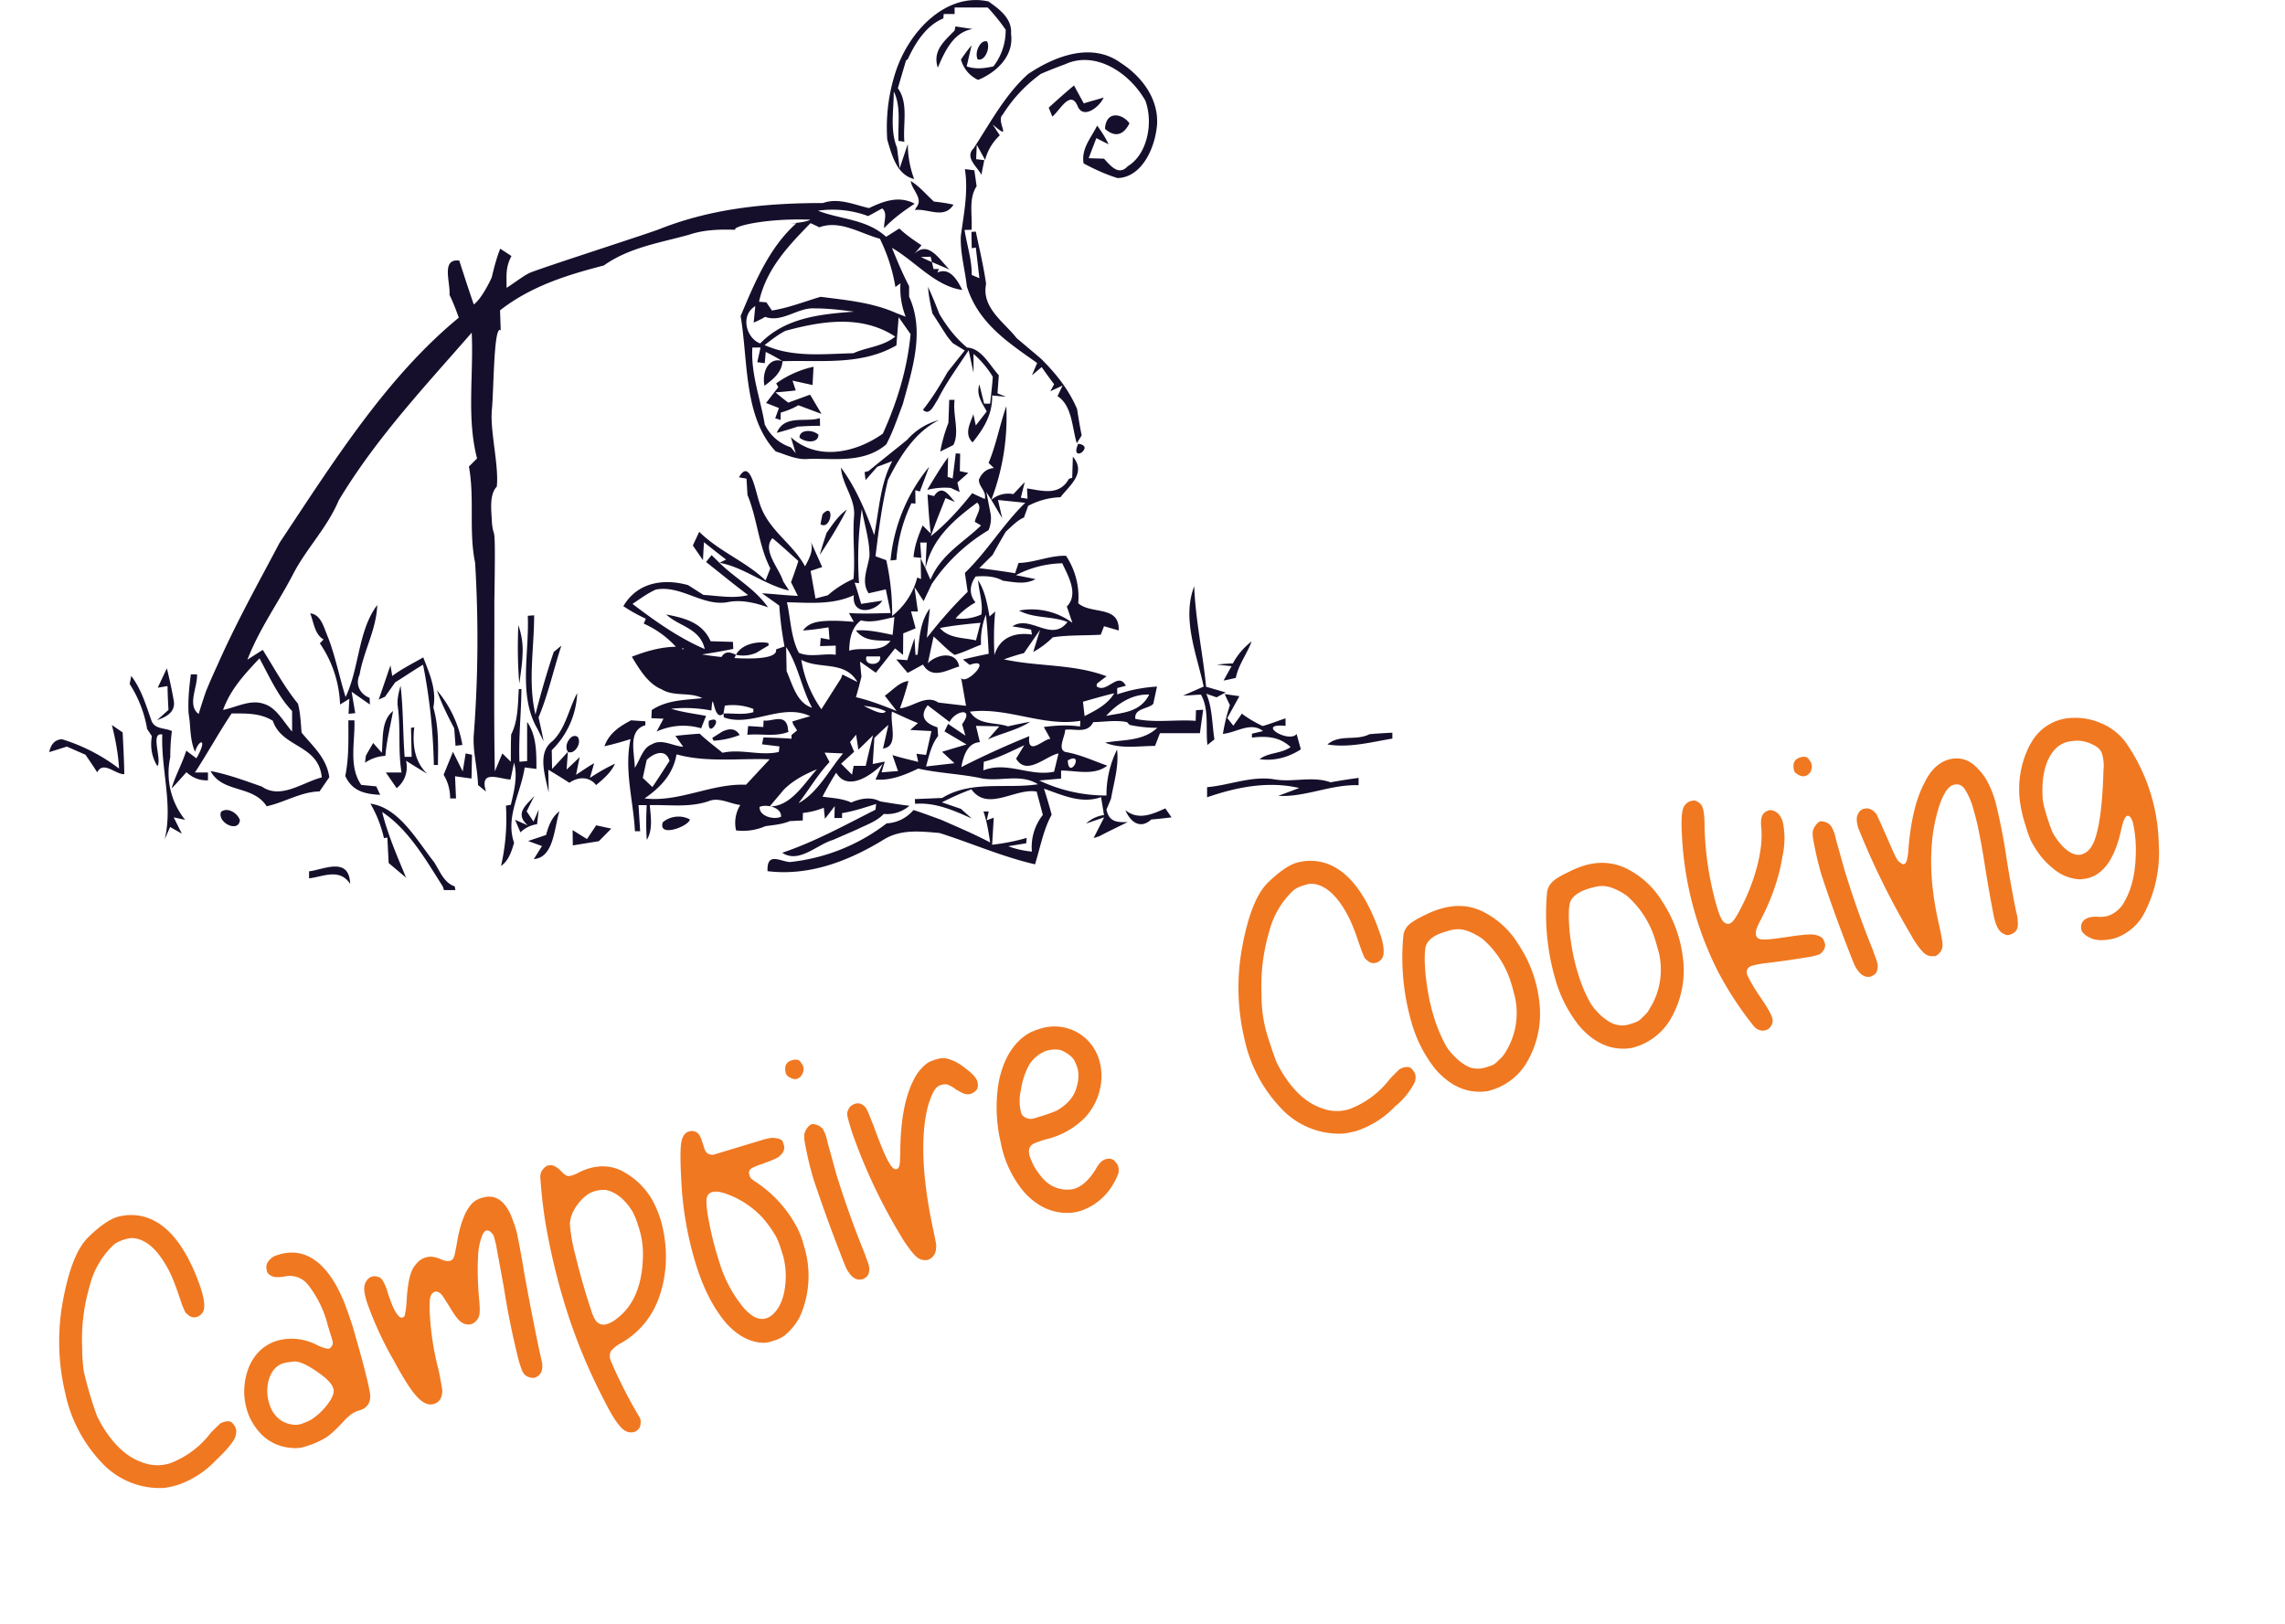
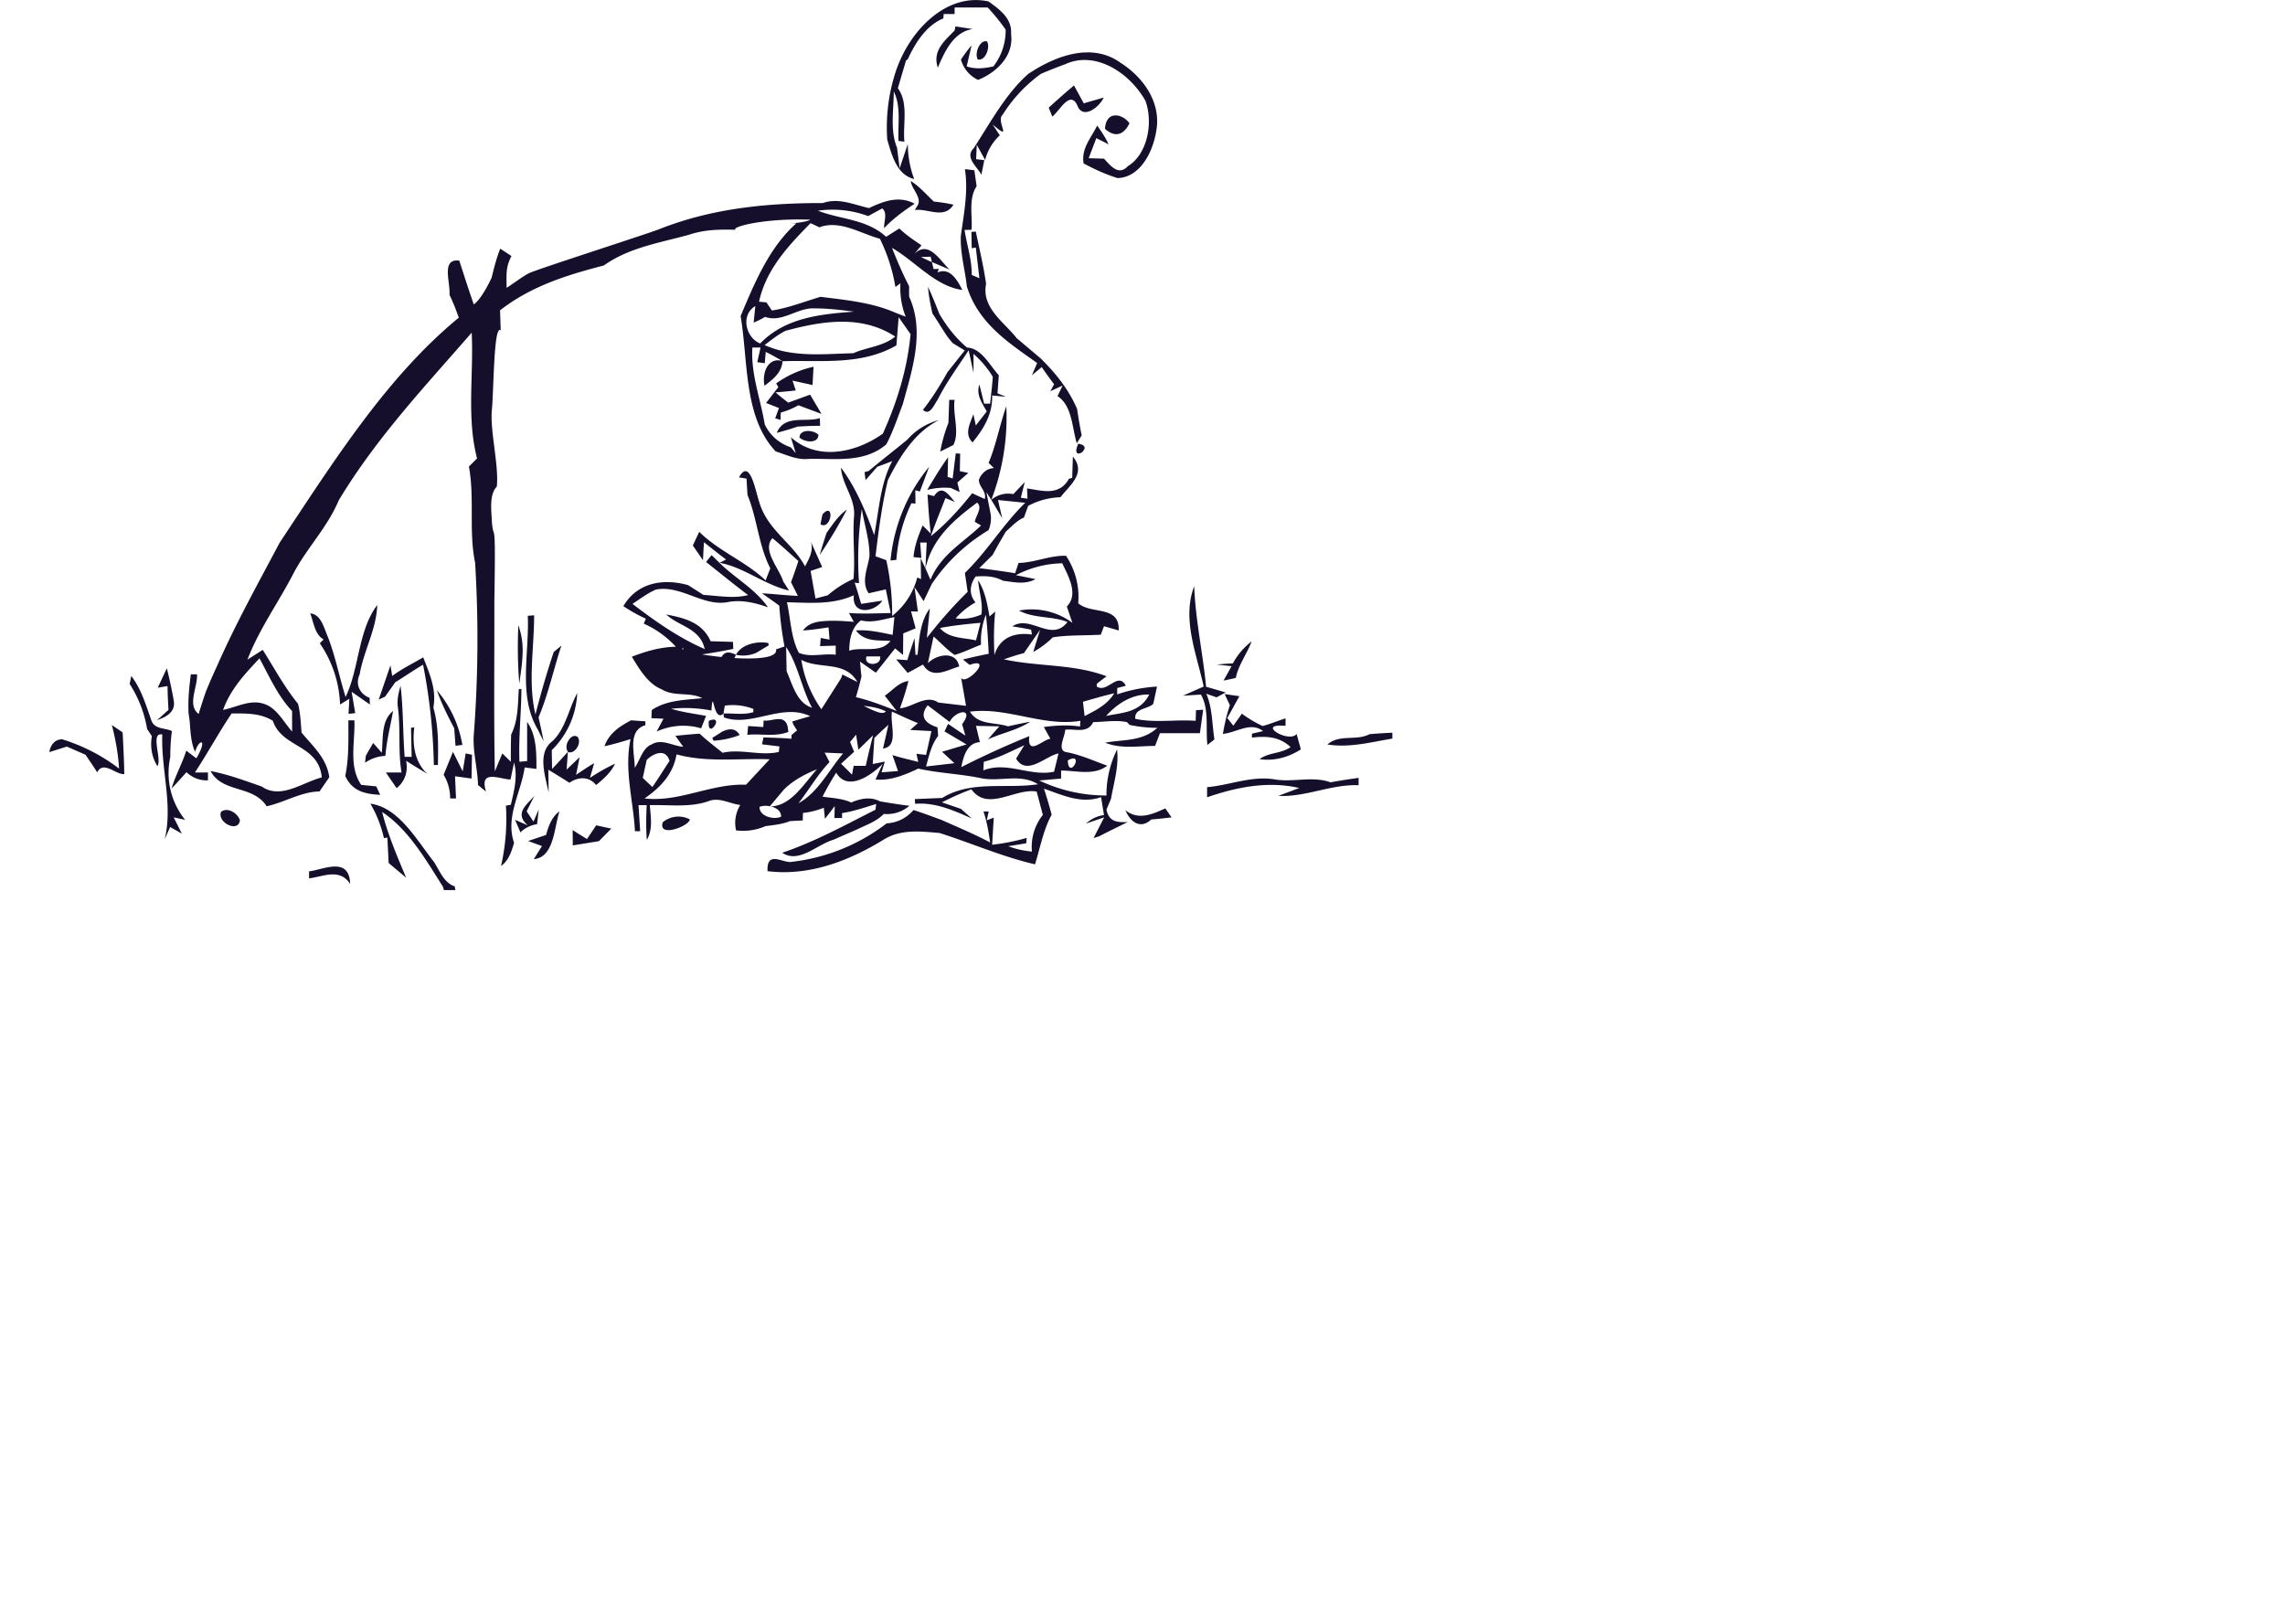
<svg xmlns="http://www.w3.org/2000/svg" xml:space="preserve" fill-rule="evenodd" stroke-linejoin="round" stroke-miterlimit="2" clip-rule="evenodd" viewBox="0 0 1401 996">
-   <path fill="#f07821" fill-rule="nonzero" d="M100.5 912.4A48.5 48.5 0 0 1 62 896.5a87.8 87.8 0 0 1-22-42.3 136.1 136.1 0 0 1-1.7-55c3.6-20.2 8.8-33.7 15.8-40.5 7-6.9 13-11 17.9-12.5a31 31 0 0 1 19.4.9c12 4.7 22 17.2 29.8 37.5 1 2.6 1.8 5 2.4 7 2.2 7.3 2.2 12 0 14a6.1 6.1 0 0 1-4.5 2.2c-1.7 0-3.3-.9-4.8-2.4a4 4 0 0 1-1.1-1.6l-1.4-3.2-2.1-6.2c-1.7-5-3.2-9-4.7-12.3a67.6 67.6 0 0 0-4.9-9c-5.2-8-10.8-12.6-17-13.7-1.3-.2-2.3-.3-3.1-.2a25.4 25.4 0 0 0-7.2 2.2c-1 .4-1.9 1-2.8 1.6a52.2 52.2 0 0 0-15 25.5 116.7 116.7 0 0 0-4.6 38.6 95 95 0 0 0 1 13.9 232.2 232.2 0 0 0 8.2 27.6l2.1 4c7.2 12.6 15.6 20.6 25.2 24a25.8 25.8 0 0 0 17.3.7 56.2 56.2 0 0 0 25.1-18.8 256 256 0 0 1 5.6-5.5c.6-.4 1.3-.7 2.1-1 2.6-.8 4.5-.6 5.6.7 1 1.2 1.7 2.3 2 3.2.4 1.3.3 3-.2 4.8-1 3.2-5.1 8.2-12.2 14.9a57.4 57.4 0 0 1-22.8 14.8l-1.2.4a53.4 53.4 0 0 1-7.7 1.6Zm80.4-24.4c-12.3-.3-21.5-6.4-27.5-18.2a39.2 39.2 0 0 1-3.2-22.5c1.2-8 4.3-14.4 9.4-19.3a26.9 26.9 0 0 1 10.7-6 33.4 33.4 0 0 1 24.3 2.9c1.5.7 3 1.3 4.4 1.7 1.3.4 2.3.5 2.8.4l1-.7.8-1.2c.2-.3.4-.6.4-1v-1.5l-.9-3-2-6.5A66.5 66.5 0 0 0 189 788a14.2 14.2 0 0 0-14.8-5.2c-2.2.3-4 .4-5.2.3a7.3 7.3 0 0 1-4.8-2.4l-.5-1-.2-1.2c-.6-2.4.2-4.6 2.5-6.7.6-.6 1.3-1 2-1.4.8-.4 2-.8 3.6-1.3 13.2-3.6 24.5 2.3 33.7 17.7 2 3.4 3.7 7 5.3 10.7 1.5 3.8 3.4 9 5.6 15.7l1.4 5a614 614 0 0 1 7.4 27.3c1.2 5 1.8 8.2 2 9.9.2 4.8-1.9 8-6.4 9.4-2 .6-3.7 1.3-5 2.3-1.5 1-3 2.4-4.8 4.3-4 4.4-7.4 7.6-10.3 9.7a54 54 0 0 1-15.5 6.5c-1.2.3-2.6.4-4.1.4Zm205.6-9.7c-2.4 0-4.7-1.6-7-4.5-2.5-3-5.5-8-9-15a345.5 345.5 0 0 1-25-61.6 402.4 402.4 0 0 1-11-47 300 300 0 0 1-2.9-24c-.2-3-.4-4.7-.3-5.2.1-1.6.7-3 1.6-4 1-1.2 2-2 3-2.3l.6-.1c2.3-.5 4.7.7 7.5 3.5 1.7 1.8 3 2.8 4 3 1 0 1.8 0 2.7-.3a21 21 0 0 0 4.3-1.9c2-1 4-1.8 6-2.4 6.7-2 13.2-1.7 19.3 1a46 46 0 0 1 19.4 17.9c2.2 4 4 8.2 5.4 12.7a82 82 0 0 1 3 28.4c-1.9 21.7-10.8 37.3-26.8 46.8a20.9 20.9 0 0 0-6.7 5.2c-.8 1.4-1 3.2-.3 5.4l.3.8a294.4 294.4 0 0 0 17.9 35c0 .5.2.7.2.9.1.4.2.9.1 1.3 0 2-.4 3.5-1.3 4.4-1 1-1.8 1.6-2.7 1.8-.7.2-1.5.3-2.3.2ZM192 869.7a39 39 0 0 0 9-8.8c2.5-3.4 3.7-6.1 3.6-8.2 0-.4 0-.9-.3-1.4-.7-2.6-3.6-5.7-8.5-9.2-7.2-5.2-12.5-7.6-15.8-7.2-3.2.4-5.3.7-6.1 1-4.3 1.2-7.2 4.5-9 9.8a26.1 26.1 0 0 0 1.9 19.2c3.2 5.6 8 8.5 14.3 8.8a12.4 12.4 0 0 0 5.3-1.2c2-.7 4-1.6 5.6-2.8Zm132.8-25.1a7 7 0 0 1-2.8-1.4 8 8 0 0 1-2-3c-.5-1.5-1.3-3.6-2.1-6.5a504 504 0 0 1-9-44.4 13330.6 13330.6 0 0 0-4.8-26.2l-1-4-.4-1.2a7 7 0 0 0-1.4-2c-1.1-1.2-2.2-1.6-3.2-1.3-.8.2-1.5 1-2.2 2.4a38.6 38.6 0 0 0-2.8 14.1c-.4 6.6-.2 14.6.5 23.9.5 4.9.7 8.4.4 10.5a7 7 0 0 1-2.3 4.7 6 6 0 0 1-2.6 1.7l-.5.1c-1.2.3-2.5.2-3.7-.2a9.8 9.8 0 0 1-4-2.8c-1.3-1.5-3-3.9-4.9-7.1a260.4 260.4 0 0 0-4.8-7.5 6.7 6.7 0 0 0-2.3-2c-.9-.4-1.6-.5-2.2-.3a4 4 0 0 0-2.7 2.8c-.5 1.5-.7 4.2-.6 8a172 172 0 0 0 5.5 37.2 231.3 231.3 0 0 1 2.3 12.5c0 4.5-1.8 7.3-5.2 8.3-3.2 1-6.7-.5-10.3-4.4-3.6-3.8-8.3-11.2-14.2-22.1a213.3 213.3 0 0 1-16.7-36.4c-.9-3-1.4-5.5-1.5-7.6 0-1.8.4-3.4 1.3-4.8a5.8 5.8 0 0 1 5-3 4 4 0 0 1 1.8.3c1.4.2 2.5 1 3.3 2.4a30 30 0 0 1 3.1 7.6c3.5 10.7 6.5 15.7 9 15 .5-.2 1-.6 1.3-1a54.4 54.4 0 0 0 1.2-8.8c.6-11.6 2.3-19 5.3-22.3 1.8-2.5 3.9-4 6.3-4.7 2.7-.9 5.7-.5 9 .9a16 16 0 0 0 4.2 1.3l1.7-.1a3.9 3.9 0 0 0 2.4-2c.2-.6.5-1.4.7-2.5l1-5c2-13 5.4-21.8 10-26.2a13.3 13.3 0 0 1 5.7-3 14 14 0 0 1 4.7-.7c6.2.2 11 5.2 14.3 14.9a51 51 0 0 1 3 10.8c1 4.6 2.3 11.8 3.9 21.5a1734.2 1734.2 0 0 0 8.9 45.8 918.3 918.3 0 0 0 2 9c.3 3.1 0 5.3-1.2 6.6a7.3 7.3 0 0 1-3 2.3c-1 .3-2.1.3-3.4-.1Zm144-21.2c-8.4 0-16.3-4-23.7-12.2-8-9.5-14.4-22.2-19-37.9a207.6 207.6 0 0 1-8.4-50c-.5-8.3-.6-15-.3-20.3.4-5.2 2-8.3 5-9.2.7-.2 1.5-.3 2.6-.2a5 5 0 0 1 3.4 1.9c.8 1 1.5 2.5 2.1 4.5l.8 2.4c.5 1.9 1 3.2 1.7 4 .5.9 1.5 1.4 2.9 1.6l1.4.1a17032 17032 0 0 0 26.5-8l3.6-1.1a35.3 35.3 0 0 1 6-1.3c3.8.2 6 1 6.5 2.3l.7 2.1c.8 2.6-.3 5-3.2 7.3-1.4 1-4.5 2.3-9.2 4-2.8 1-4.9 1.7-6.2 2.4-1.4.6-2.2 1.3-2.5 2-.4.7-.4 1.6 0 2.6v.5l.7 1.4c.5.5 1.4 1.3 2.8 2.2a76 76 0 0 1 24.9 26.7c1.7 3.1 3 6.1 3.9 8.9l1.4 4.8a61.3 61.3 0 0 1-2.7 42.3 36.3 36.3 0 0 1-9.3 11.6 20 20 0 0 1-4.7 2.6c-1.5.5-2.6 1-3.3 1.1a20 20 0 0 1-4.5.9h.1Zm-91.6-14.1c11-7.8 16.6-20.7 17-38.9a52.5 52.5 0 0 0-2.8-18.5c-1-3.4-2.2-6.3-3.6-9-4.6-7.4-10-11.8-16.2-13.2-2-.2-4.2 0-6.5.6-2.2.6-4.2 1.6-5.8 2.9-3 2.4-5.4 5.3-7.2 8.5a19.6 19.6 0 0 0-2.7 9 108 108 0 0 0 3.4 19 424.6 424.6 0 0 0 10.4 36l1.3 2.9 1.1 1.6c1.8 2 4 2.5 6.7 1.7a22 22 0 0 0 5-2.6Zm97.2-3.9c2.7-2.6 4.7-6.4 6-11.3a49.2 49.2 0 0 0-.1-23.5l-1.2-3.8c-.9-3-1.9-5.6-3-8a72.4 72.4 0 0 0-9-12.6 56.4 56.4 0 0 0-22.5-14.4c-3.4-1.1-6.1-1.4-8-.8-2 .6-3.1 2-3.4 4.4-.2 3 .3 8 1.7 14.8a192.8 192.8 0 0 0 6 23.2 79.9 79.9 0 0 0 15 28.5c5 5.6 9.5 7.8 13.8 6.5a11 11 0 0 0 4.7-3Zm50.9-21a7.7 7.7 0 0 1-3.6-2.5c-1.2-1.4-2.3-3-3.2-5a970.9 970.9 0 0 1-19.9-54.4 212 212 0 0 1-5.4-23.4l-.1-2.5c0-.9.1-1.5.3-2 .4-1.2 1-2.3 1.8-3.3s1.6-1.6 2.4-1.9c.7-.2 1.8-.1 3 .3 1.3.4 2.3 1 3.1 1.8.4.3.8.7 1.1 1.3a27 27 0 0 1 2 5.1l.8 3.3a1674.4 1674.4 0 0 1 4.9 17.9 593.2 593.2 0 0 0 17.4 48.9l2.3 6.3c.5 1.5.7 2.6.8 3.5 0 2.3-.5 4-1.5 4.9-1 1-2 1.5-2.7 1.7-1 .3-2.2.3-3.5 0Zm41.1-11.8c-2 0-4-1.2-6.1-3.5a75.9 75.9 0 0 1-8.2-11.7 334 334 0 0 1-30-64l-1.9-6.5a15 15 0 0 1-.7-3.2 8 8 0 0 1 0-1.7c.7-2 1.5-3.4 2.5-4 1-.7 1.7-1 2.3-1.2 1-.3 2.1-.3 3.3 0 1 .4 1.9 1 2.6 1.7.7.7 1.4 2 2.2 3.8l3.2 8c3.9 10.7 6.8 17.8 8.9 21.6 2 3.7 3.7 5.4 5.1 5l.4-.1c.6-.3 1-.7 1.2-1.4.3-.6.5-1.8.6-3.3l.2-6.6c.2-19 3-33.5 8.4-43.7a27 27 0 0 1 8.3-10c.7-.4 1.3-.8 2-1a28 28 0 0 1 6.4-1.9h2.6a28 28 0 0 1 11.2 5.4c4.8 3.5 7.6 6.4 8.3 8.7.7 2.6.4 4.5-.7 5.6a8.4 8.4 0 0 1-3.2 2.1c-1.2.4-2.6.4-4 0a31.4 31.4 0 0 1-5.5-2.9 20 20 0 0 0-5-2.8 7.7 7.7 0 0 0-3.5.2 7 7 0 0 0-3 1.6c-1 1-2 2.5-3 4.9a52 52 0 0 0-2.6 7.6c-4.3 17.9-3.3 42 3 72.5A398.6 398.6 0 0 1 574 763c.1 3-.3 5.2-1.4 6.7a7.2 7.2 0 0 1-3.6 2.8c-.8.2-1.6.3-2.5.2Zm91.1-29c-11 1-20.9-3.1-29.4-12.4a66.5 66.5 0 0 1-14.6-31 93.4 93.4 0 0 1-1-37.5c2.9-13.6 8.8-23.1 17.6-28.7 2-1.2 4.4-2.2 7.4-3.1a28.5 28.5 0 0 1 36.5 19.3 35 35 0 0 1 .3 18.2 38 38 0 0 1-8.7 16.5 49 49 0 0 1-24.2 13.7 86 86 0 0 0-6 2 10 10 0 0 0-3 1.6 5 5 0 0 0-1.3 2.2c-.4 1.2-.3 2.8.3 4.8l1.2 3c1.5 3.5 3.6 6.7 6.2 9.7a20 20 0 0 0 15 7.6c1.7 0 3.4-.1 5-.6 4.7-1.5 9-5.4 13-11.9 1.1-2 2.2-3.4 3.1-4.4a8 8 0 0 1 3-1.8c2.4-.6 4.2-.2 5.4 1 1.2 1.3 2 2.4 2.3 3.4.3 1.2.4 2.5.2 4a37 37 0 0 1-2.8 6.1 36.6 36.6 0 0 1-20.4 17.2c-1.7.5-3.4.9-5 1Zm166-48.5a48.5 48.5 0 0 1-38.3-15.8A87.8 87.8 0 0 1 763 637a136.1 136.1 0 0 1-1.6-55c3.6-20.2 8.9-33.7 15.8-40.6 7-6.8 13-11 17.9-12.4a31 31 0 0 1 19.4.9c12 4.7 22 17.2 29.8 37.5l2.5 7c2.1 7.2 2.1 12 0 14-1 1-1.9 1.6-2.8 1.9l-1.8.3c-1.7 0-3.3-.9-4.7-2.4a4 4 0 0 1-1.2-1.6l-1.3-3.2-2.2-6.2c-1.6-5-3.2-9-4.7-12.3a67.6 67.6 0 0 0-4.9-9c-5.2-8-10.8-12.6-17-13.8-1.2-.1-2.3-.2-3.1-.1-.9 0-2 .4-3.7.9a18.4 18.4 0 0 0-6.2 2.9 52.2 52.2 0 0 0-15 25.4 116.7 116.7 0 0 0-4.7 38.7 83.3 83.3 0 0 0 4.8 28.8 234.7 234.7 0 0 0 4.4 12.7l2.1 4c7.2 12.6 15.6 20.6 25.2 24a25.8 25.8 0 0 0 17.4.7 56.2 56.2 0 0 0 25-18.8 256 256 0 0 1 5.6-5.6l2.1-1c2.7-.7 4.5-.5 5.6.8 1 1.2 1.7 2.3 2 3.2.4 1.3.3 2.9-.2 4.8a46 46 0 0 1-12.1 14.9 57.4 57.4 0 0 1-22.9 14.8l-1.2.4a53.8 53.8 0 0 1-7.7 1.5ZM648 681c6.1-3.6 10-7.9 11.7-13 1.7-5.1 2-9.6.8-13.4-.5-1.7-1.3-3.4-2.2-5a14 14 0 0 0-4-3.6 14.8 14.8 0 0 0-4.9-2.3c-2.7-.3-5.3-.1-7.7.6a20.8 20.8 0 0 0-11 9.2 47 47 0 0 0-4.8 15.2 27.7 27.7 0 0 0 .4 14.3c.4.8 1.2 1.6 2.3 2.2 1 .6 2.1.9 3.2.9.9 0 2-.2 3.5-.7l3.2-1a92.1 92.1 0 0 0 9.5-3.4Zm264-11.9c-12 1.7-22.6-2.8-32-13.6a81.4 81.4 0 0 1-14.6-28.7 143.2 143.2 0 0 1-4.9-53.7c.5-2.5 1.7-4.6 3.6-6.3 1.8-1.6 5.1-3.6 9.8-5.8a55 55 0 0 1 9.2-3.7c10-3 19.3-2.2 27.8 2.6a53 53 0 0 1 20.1 19.2 79.3 79.3 0 0 1 12.9 36 59 59 0 0 1-7 35 37.8 37.8 0 0 1-25 19Zm-427.4-8.3c-1-.4-1.6-.9-2-1.3a4 4 0 0 1-.9-1.7c-.9-4 .3-6.6 3.7-7.6 2.6-.8 4.3-.5 5.3.8 1 1.4 1.6 2.4 1.8 3 .4 1.6.2 3.3-.8 5a5.4 5.4 0 0 1-2.9 2.5 5 5 0 0 1-4.2-.7ZM919 650c1.2-1 2.2-2 3-3.2a45.2 45.2 0 0 0 6.7-36.1l-1.5-5.7-.4-1.2a58 58 0 0 0-17.5-27.8 31 31 0 0 0-4.4-2.8c-3.2-1.8-6-2.8-8.4-3.2-2.4-.4-5.2-.2-8.3.7l-2.2.7c-6.5 1.9-10.3 4.7-11.7 8.5-.9 3-1 8.7-.3 17.2 1 9.3 2.5 17.8 4.9 25.6 2 6.9 4.7 13.1 7.8 18.8 1.9 3 4.3 5.7 7.1 8.2a26 26 0 0 0 7.9 5 16.4 16.4 0 0 0 9-.1l1.3-.4c1.7-.5 3-1 3.9-1.5.8-.5 1.9-1.4 3.1-2.7Zm81-7.3c-11.9 1.7-22.5-2.9-31.8-13.7a81.4 81.4 0 0 1-14.6-28.6 143.3 143.3 0 0 1-5-53.7c.5-2.5 1.7-4.6 3.6-6.3 1.8-1.7 5.1-3.6 9.8-5.8a58 58 0 0 1 9.2-3.8c10-3 19.3-2 27.8 2.7a53 53 0 0 1 20.1 19.2 79.4 79.4 0 0 1 12.9 36 59 59 0 0 1-7 34.9 37.8 37.8 0 0 1-25 19.1Zm80.4-10.7a8 8 0 0 1-4.8-2.4 210 210 0 0 1-21.8-33 207.2 207.2 0 0 1-22.6-85.2c-.4-7.2-.2-12.2.6-15a7.2 7.2 0 0 1 4.8-5.2c1-.2 1.7-.4 2.2-.3.5 0 1.2.2 1.8.6 1.7.8 2.9 2.2 3.5 4.2.6 2 1 5.5 1 10.5a193.1 193.1 0 0 0 7.8 50.6c1.7 5.7 3.4 8.8 5 9.2a3 3 0 0 0 2.4.4c.7-.3 1.3-.6 1.9-1.2 1.3-1.3 3.1-4.2 5.4-8.8a121 121 0 0 0 9.8-25.4c2.2-8.6 3-16 2.6-22.2-.4-3.5-.4-6.2.2-7.9a5.5 5.5 0 0 1 3.3-3.6l1-.4a3 3 0 0 1 1-.1 7 7 0 0 1 1.8.3c2.8 1 4.7 3.3 5.8 7a49.6 49.6 0 0 1-.2 20.9c-2 12.6-6.3 25.4-13 38.4-2 3.7-3 6.1-3.2 7.4a6.8 6.8 0 0 0 0 2.9c.2.5.5 1 1 1.4.5.7 2 1 4.4 1 2.3 0 6.4-.5 12-1.3 6.3-1 10.7-1.5 13.3-1.7 2.6-.2 4.6-.1 5.9.2 2.5.7 4 1.6 4.6 2.7l.9 2.1c.5 1.7.2 3.3-1 5l-1.3 1.5c-.5.4-1.3.8-2.5 1.1-1.2.4-3 .8-5.4 1.2a521.8 521.8 0 0 1-26 3.7 56.6 56.6 0 0 0-7.7 1.4c-1.2.3-2.1.7-2.6 1.2-.7.5-1 1.3-1.3 2.2-.1.7 0 1.6.3 2.5a96.7 96.7 0 0 0 7.8 13.2c2.5 3.8 4.4 6.6 5.4 8.5 1 1.8 1.7 3.3 2 4.3l.3 1.2c.2 1.2 0 2.4-.7 3.6-.8 1.6-2 2.6-3.5 3-.6.2-1.4.3-2.2.3Zm-73-8.5c1.1-1 2.1-2 3-3.2l2.7-4.6a45.2 45.2 0 0 0 4-31.5l-1.6-5.7-.4-1.3a58 58 0 0 0-17.5-27.8 31 31 0 0 0-4.4-2.8c-3.2-1.7-6-2.8-8.4-3.1-2.4-.4-5.2-.2-8.2.7l-2.3.6c-6.4 2-10.3 4.8-11.6 8.5-1 3-1 8.8-.4 17.3 1 9.2 2.6 17.8 5 25.6 2 6.8 4.6 13.1 7.8 18.8 1.8 3 4.2 5.6 7 8.2 3 2.5 5.6 4.1 8 4.9 2 .5 3.6.8 4.8.7 1.3 0 2.7-.3 4.2-.7l1.2-.4c1.7-.5 3-1 3.9-1.5.9-.5 2-1.4 3.2-2.7Zm136.2-24.8a7.7 7.7 0 0 1-3.6-2.5c-1.2-1.4-2.3-3-3.2-5a970.9 970.9 0 0 1-19.9-54.4 212.6 212.6 0 0 1-5.4-23.4l-.1-2.5c0-.8.1-1.5.3-2 .4-1.1 1-2.2 1.8-3.2s1.6-1.7 2.4-2c.8-.2 1.8 0 3 .3 1.3.4 2.3 1 3.1 1.8.4.3.8.8 1.1 1.4a26.6 26.6 0 0 1 2 5l.8 3.4a1674.4 1674.4 0 0 1 5 17.8 592.8 592.8 0 0 0 17.3 48.9l2.3 6.4c.5 1.4.7 2.5.8 3.4 0 2.4-.5 4-1.5 5-1 .9-2 1.4-2.7 1.7-1 .3-2.2.3-3.5 0Zm84.7-26.2c-2.2-1-3.8-3.5-5-7.4l-.8-3a910.2 910.2 0 0 1-6-34.5 446 446 0 0 0-3.4-18.7c-.9-4.4-1.9-8.4-3-12.1a43 43 0 0 0-5.7-13.3c-1.8-2.3-4-3-6.8-2.2-3.2 1-6.1 5.4-8.7 13.2a105 105 0 0 0-4.7 27.4c-.7 13.8.9 29 4.8 45.7a172.4 172.4 0 0 1 2 10.5v2.4c-.2 1-.5 1.8-.8 2.4-.3.7-.8 1.3-1.5 1.9-.7.7-1.2 1.1-1.5 1.2l-.6.3h-1.5c-2.1.2-4.1-.6-6-2.4a53 53 0 0 1-7.3-10.4 482.4 482.4 0 0 1-32.5-65.9c-1-3.6-1.2-6.3-.3-8 .8-2 2-3.1 3.6-3.6l1.7-.3c2.4 0 4.5 1.2 6.3 3.7a705.9 705.9 0 0 1 8.9 20c1.7 4 3 6.5 3.8 7.8a8 8 0 0 0 2.1 2c.8.6 1.5.9 2 .7.7-.2 1.4-1 1.8-2.6.4-1.4.8-4 1-7.6 1.4-16.8 4.6-29.9 9.6-39.4 3.7-7.8 8.6-12.6 14.8-14.5 7-2 13.2 0 18.5 6a34 34 0 0 1 5.3 7.2 61.4 61.4 0 0 1 5.4 14 361.5 361.5 0 0 1 6 30.2 694 694 0 0 0 6.4 36 26 26 0 0 1 1 7.8c0 1.8-.5 3.1-1.5 4.2a8 8 0 0 1-3.2 1.9 5 5 0 0 1-2 .3c-.6-.1-1.3-.4-2.2-.9Zm65.4 3.5c-5 .9-9 .6-12.1-.9-3-1.4-4.8-3-5.4-4.8-.2-.9-.3-1.7-.2-2.7.4-2.4 1.9-4 4.6-4.9 1.6-.5 3.7-.7 6.2-.5 2 .1 4-.1 5.7-.6a18 18 0 0 0 10.4-9.4c4-7 6.3-16.4 6.6-28a77.5 77.5 0 0 0-1.8-20c-.6-1.7-1.2-3-2-3.5-.4-.4-.9-.6-1.4-.4-1.5.4-2.7 3.5-3.9 9.2-3.7 16.4-10.2 26-19.5 28.8a27 27 0 0 1-5.8.9 27 27 0 0 1-16.2-6.6c-5.4-4.2-10-10-13.7-17.1a71 71 0 0 1-3.1-8.8l-.7-2.2a80.8 80.8 0 0 1-2.7-11.6 59 59 0 0 1 5.3-35c1.6-3 3-5.2 4.5-7a29.6 29.6 0 0 1 23-10.7c6.6-.2 12.7 1.3 18.6 4.1a35.7 35.7 0 0 1 14 12 113.1 113.1 0 0 1 19.5 61.4 80 80 0 0 1-8 40.5 31.9 31.9 0 0 1-18.8 17.1l-3 .7Zm-13-54.8c5.2-5 8.2-21.3 9-48.7a26.7 26.7 0 0 0-1-10.7c-1-2.4-3-4.2-6-5.4a20.5 20.5 0 0 0-9.5-2.2 31 31 0 0 0-6 .8 17 17 0 0 0-6.5 3.7c-6.3 6.3-9.1 16.5-8.3 30.5 0 1.5.4 3.2.8 5a125.9 125.9 0 0 0 5.2 16 38 38 0 0 0 5.6 8c1.1 1.3 2.5 2.5 4 3.6 3.1 2.2 6 2.9 8.6 2a9.5 9.5 0 0 0 4.1-2.6Zm-178-46-1.9-1.3c-.4-.5-.7-1-.9-1.8-.9-4 .4-6.6 3.7-7.6 2.6-.8 4.3-.5 5.3.9 1 1.3 1.6 2.3 1.8 3a7 7 0 0 1-.7 5 5.4 5.4 0 0 1-3 2.4c-1.2.4-2.7.2-4.2-.6Z" />
  <path fill="#160f2b" fill-rule="nonzero" d="M227.1 492.8c17.4 2.4 28.1 21.9 39.1 35.9 3.5 5.6 6.2 12.8 12.6 14.8l.4 2.3h-7l-.7-2.2c-10.7-16.9-21.2-35.1-37.2-45.7 3.5 14 9.2 27.1 14.7 40.3l-10.7-9-.8-15.6-2.1.3a74.2 74.2 0 0 0-8.3-21.1Zm-37.6 41.5c8.8-1 24.6-9.4 25.2 7.7-6.6-9.9-16.5-4.4-25.2-3.4v-4.3Zm416.7-250.6c4.6-11 6.8-23.3 10.8-34.6a142 142 0 0 1-9.2 57.4l-3-4.7 2.7 14c.3 3.2-.1 6.3-1.4 9.3a109.6 109.6 0 0 0-34.8 33l-5 10.5-5.6-8.6 2.1 15-4.2-.1 2.8 10.4-7.6 3.1-.1 13.2-4.9-4-11.8 14.9-9.7-6.8.6 6.6.3 2.5a263 263 0 0 1-3.4 12.7c8.5 2 16.8 5.2 25 8.5l-7.3-9.4c4.7-3.2 8.8-8.4 14.5-9a180 180 0 0 1-5.2 16.7c7.7-.5 16-8.7 23.5-3.5l17 2-3-17.2c2.8 5.3 20.3-13.2 5.2-7.9l-4.1-3.3a346 346 0 0 1 15.8-3.5c-.4-8-.8-16.1-1.7-24a43.7 43.7 0 0 0-3 18.4c-5.4 2.1-10.7 4.7-16.2 6.3-4.7-3.2-8.6-7.6-12.9-11.3l-3.5 16.4c5.1-5.4 17.4-8 19.2 2-7.3 2-16.6 8.3-22.2-1.2l-7.1 3.9-2.3 1.2-7-8.3 6.8.5c1-3.4 3.3-10.1 4.4-13.5l.6 10.2h1.3c1-10 1.6-20.5 7.5-28.4l-1.8 18c7.8-10 16.1-19.5 25-28.2l-1.7-11.6c13.5-13 23.6-30 37-43l-16.7-1.7 2.6 11.2-6.7-11.3a16 16 0 0 1 13.5-3.5l7-7.4-2.4 9.6 4.1.6-.3-6.3c9 1.3 19.7 4.9 25.7-5.9l2-.6.4-13c8.5 10.1-2.1 17.7-7.6 24.9a45 45 0 0 0-19.8 5.3c-.6 1.8-2 5.3-2.5 7.1-4.3 1.8-7.6 5.5-11.2 8.7a430 430 0 0 0-8.1 14.3l-8.2 8.1a554 554 0 0 1 22 3.1l2.1-6.3c9.9-.2 19.2-4.7 29.1-4.4a45.6 45.6 0 0 1 7.5 29.1c8 7.1 25.5 1 24.8 16.7l-9-2.6-2 5.2c-9.8.6-19.7.1-29.4 1.6a54.1 54.1 0 0 1-12 9l4.2-13.6-9.9 14.3c-4.1 1-8.2 2.4-12.3 3.8 20.9 4.6 42.7 2.7 63 10.4a136 136 0 0 0-6 4.6l-.1 1.6c6.4 4.6 13-9.5 17.9-.4l-5.3 1.4v3.9c8-2.8 16.2-4.3 24.4-4.8l-2.3 10.6c-3.2 3.3-11.8 2.6-11 9.2 12.2 2.6 24.7.3 37 1.2l.2-6.5 4.4-.3-2 14.4h-24.5l-3 7.8c-10.3 0-20.8 2-30.6-2 10.9-2 22.7-.6 32-9.1-5.8 0-11.4-.6-17-1.8l-1.6-1.7c-6.8-1.4-13.9-.1-20.7 0-3.6 7.4-11.5 3.8-17.2 4.7-.1 4.3-4.9 11.8.1 13.6 8.9 1.5 17.2 5.4 25.7 8.4-8.1 6.3-19 3-28.3 3v4.9l-13.4 1.2a96 96 0 0 0 41.2 9.2 63 63 0 0 1 6.5-28.2c1.2 10.4-2 20.3-3.7 30.2l-2.8 6.6c1.6 8.1 7.3 7.8 13 7.7-5.8 2.9-11.6 5.6-17.4 8.7l-3.5 1.1 6.5-12.7-11.1 3.8c3.3-3 7-4.7 11-5.2l-1.8-11c-12 4.3-23.6-1.2-35-5.2 1.7 5.3 3.3 10.6 4.7 16-5.1 9.2-7 20.2-10.2 30.4-20-4.6-39-13-58.5-19.2-11.6-1-23.6-2.5-34.2 4-22 13.5-46.2 22.5-71.3 19.4-.5-12 7.6-6 13.7-5.6a117.3 117.3 0 0 0 59.3-23.7c6.3-.4 12-3 16.5-8.2 5.7 1.8 11.4 4 17 6 10.1 4.5 20.2 8.7 30 13.9-1-6.5-2-12.9-4.1-19h3.2L605 503l4.3-1.6-1 16.6a128 128 0 0 0 21.2-4.2l-.3 3.3-11 1.8c4.7 1.8 9.5 2.8 14.5 3.3a31.6 31.6 0 0 1 6.7-22.5l-3.8-14.3c-13-2.4-30 12.6-40-1.4-6.2 2.3-12.2 5-18.1 8l11.7 4 6.6 5.9c-11.1-5-22.4-10-34.7-9l-.2-2.9 16.8-.7c17.8-11 39.3-5.4 58.7-8.4-10.6-6.7-23-1.5-34.4-3.6-13-2.8-26.1-3.1-39-6-8.4 4-17 7.5-26.2 6.7l4.4-9.6c-6.9 7-21.6 17.3-28.5 5.4-3 4.7-5.8 9.7-8.4 14.7 5.9.9 12 1 17.6 3.6 5.7-2.5 12-3.7 17.7-.7 6 1 12 2 18 2.7a21 21 0 0 1-15.7 5c-4.7 4.8-10.8 6.7-16.4 9.5l-14.7 6.4c-10.1 3-21 14.7-31.2 7.9 19.7-6.6 38.4-16.9 57.2-26.4l.4-3.5c-6.9 2.1-13.8 4.5-20.9 5.6v3h-4.7l.2-7.3-6 7.8-.7-6.8a47 47 0 0 1-12.8 3.2l-.1 4.6-7.9.4c-4.8 2-10 2.4-15 3.1a34.3 34.3 0 0 1-18 2.6 20.9 20.9 0 0 1 2.6-15.6c-6.4-.7-13-5-19.5-2.3-11.7 4-24 2.1-36 2.4.6 7.1 2 14.8-1.8 21.3-.6-7.1-.4-14.3-.1-21.3h-5l1 16h-3.2c-1-19-6.7-37.4-2.7-56.5-5.3 1.7-10.7 3.2-16 4.4 3-8.3 9.6-12.3 16.3-15.9l8.8.6v2.4c-11 3.2-6.6 17-6.5 26.1 3.3-4.8 4.8-12.2 10.3-14.3 6.2-3.8 13 1 19.4 1.4l-4.8-6.7c5-.5 9.9-1 14.9-1.3 4.4 4.2 9.3 7.8 14 11.7 11.4-2.6 23.2 2.1 34.5-.5l.4-3.4-10.7-1.3.9-4.2c5.7.2 11.5.3 17.2.8v-2.3l3.4-2.8-2.4-3.8-.5-1.7c2.7-.8 8.2-2.5 11-3.2-17.4-8.4-35.9 6.9-53 .7l-.2-2.4c6-.2 12.3 1 18.3-.8v-2a34.9 34.9 0 0 0-17.5-2l-.8 4.8c-6.4 6.3-6.3-17.6-7.4-1.8a84.8 84.8 0 0 0-24.7-1.1c7 2.2 14.3 3 21.4 4.4l-3 7.6a39 39 0 0 0-27.3 2l4.2-7.9-7.4-.3.2-5c9.5-6.3 20.4-6.1 31-7.3-8-4-17.2-.7-24.9-5.4-8.2-3.3-13.5-12-18.3-20 8.8-3.4 17.7-6 27-6.1a59.4 59.4 0 0 0-19.7-14.2l1.3-3a99 99 0 0 1-13.8-7.7c8.9-15.2 25.5-16.9 39.7-12.9l9.4 6c9.1.5 18.3 2.4 27.4.1-8.7-6.5-17.2-13.5-25.8-20.3l3.4-4.2 4.7 4.6c9.7 9.6 21.7 15.8 29.9 27.4-7.9-2.8-16-4.7-24.1-3.3-15.5 3.3-29-10.5-44.6-7.6-5.1 2.2-9.7 5.7-14.4 8.8 14 10.7 28.5 20.9 44.3 27.7-3-13-15.8-13.8-23.6-21.2 10.3 2 22 4.5 27.2 16.4l13.7.4.2 4.3a342 342 0 0 1-31.7 5l1.1-5.6c-8.2 2.7 59.4 12.6 56.8.9l5.2-1.8a212 212 0 0 1-3.2-25c-2.6-2-8-5.7-10.6-7.6 7.3.4 14.7 1.3 22 1.6L485 357c1.6-4.3 3.1-8.6 4.5-13-5.3-4.7-10.5-9.6-15.9-14-6.6 7.3 4.2 18.5 6.6 26.5l3.6 5.6c-15-3.4-27.7-14.3-42.6-17l4-2c-4.6-3.4-9-7-13.6-10.6l-.6 11-6.2-9 3.9-8.4c12.4 12.2 28.3 18 40.7 29.8l2.9-7.4c-7.2-13.9-8-30.5-14-45l-.6-10-4.6-.8c6.7-12.3 10.2 8.8 12.3 14.8 5 17.5 20.3 25.1 28.2 39.8 2.3-4.5 5.3-9.3 3.6-15l6.9 15.4-7.1 2.4 3 16.9 7.6-2a60.6 60.6 0 0 1 15.7-10c1.1-12.6-.6-25.2.3-37.9 1.2-11.2-7.2-19.5-8-30.4 9 12 15.2 26.7 20.4 41.4 3-15.3 3.7-31.7 11.1-45.4-2.3 1-7 2.7-9.2 3.5l-7.2 8.2-.6-4.9 2.5-.7c7.8-6.5 15.8-12.7 23.7-19.2a38.9 38.9 0 0 1 19.4-12c-14.4 7.2-23.6 21.5-31.3 36.8-3.7 15.3-5.7 31-7.6 46.7l6.6 2.4a150 150 0 0 1 3.6 34.2 43.9 43.9 0 0 0 15.4-23.6l2.3 1-.2-12.7 3 6.3 3 6.8c6.4-15.6 20.5-23 31-33.3l-3.8-2.2c.5-3.7 5-8.7 1.4-11.8-13.4 10-27.5 21.4-31.7 40.5l.8-16h-4l.7 9.4-4.8-.5c.6-7 3-13.2 5.6-19.4l5 5c-1-8-1.5-16-2-24l4 1c5-7.6 9-.6 12.8 3.6l-5.8-2.4c-3 7.7-6.2 15.5-9 23.4 9.4-7.5 17.7-16.7 25.4-26.4 1.9 1 5.8 2.7 7.7 3.6 1.2-4.9-3.7-7.4-3.6-11.9 1.9-4.4 5-6.8 9.2-7.1l-3.3-3.2ZM405.3 140.1c32.4-12.6 65.7-15.6 99.3-15.6 9.5-3.4 18.9 1 28.2 3.1 9.1-4.3 18.3-7.8 28-2.7-6.6 4.4-13.1 9-18.7 15-.3-4 2.3-9.3-1.2-12.1l-8.6 4.7a63.1 63.1 0 0 0-30.8-3.3c13.7 5.4 29.7 5 41.8 16l8.1-5.1c4.2 4 8.9 7.2 13.6 10.3l-4.4 5.3c8.8-8.8 15.9 4.3 21.6 9.6l-10.8-4.6-.8-3.3-6 .2c1.7.8 5 2.4 6.8 3.1l1 4.3 3.2-.1-.8 2.2c7.4-3.3 12 4.2 15.2 10.7-16.6-2.3-28.7-17.5-43.1-25.8 3.2 8 6.6 16 10.5 23.5v6.4c9.8 21.3 1.9 44.8-3.9 66-3.2 8.3-6 16.9-10.1 24.6-13.7 11.7-31.7 8.5-47.6 8.9-7 .8-13.6-2.5-20.2-4.6-19.7-20.9-16.8-55-21.5-83 8.8-21 17.8-42.4 34.2-56.9-11 .2 4.9.2 8.5-2.2-27.9-1-48.3 4.3-45.9 6.2-9.5-.3-19.1-.1-28.3 3-17.8 5-36.6 7.7-52.4 18.9-22.1 5.7-44.6 12.6-63.6 27.5l.4 12.3c-4.3-4-4.2 35.8-5.4 48.5-1.3 13 4.4 34.2 3 47.3-4.9 5-3.2 15.5-3 21.9 1.2 13 2.4-6.3 1.5 49 .1 34.6-.4 69.2.3 103.7l4.6-11 5.2 5.1c0-5.6 0-11.2.2-16.7 4.3-8.5 4.1-18.4 4.7-27.9h1.6c-.1 14.9-1.8 29.7-1.2 44.6l4.7-.4v-24c5.8 8.2 5.7 18.8 5.7 28.8l-7.2-.9c-2.2 15.4-12 30.3-6.5 46.2-1.6 5.5-3.4 11-8 14.2a130 130 0 0 0 3-37l3-.5c2-8.5 4.3-17.1 2-25.9L313 478c-6.6-.2-19.4-6.6-15 7.4l-4.9-4c-.3-10.8-3.6-21.4-2.5-32.2a771 771 0 0 0 .7-104.2c-4-19.3-.2-39.5-3.8-58.9l5-5c-6.5-25-2-51.5-3.3-77.1-28.5 32.8-58.4 64.4-81.5 102.8-7 16.6-19.2 28.8-27.5 44.3-9.2 18-21 34-28.5 53.4l9.4-6c7 11.1 13.4 23 21.6 33 1.5 5.7 1.7 11.7 2.2 17.7 6.7 8.3 15.3 15.3 17 27.4l-6 8.7c-11.3.2-21.4 6.7-32.4 9.1-8.5-13.2-27-7.9-34.4-21.6 10.7 2 21 5.9 31.4 9.5 11.7 8.1 25-2.6 36.8-5.6-2-20.4-24.5-18-30-34.7-7.8-4.9-16.7-4.5-25.3-4.5-7.9 11.8-14.7 24.3-22.5 36.2h8v4.8c-5 .2-9.4-1.5-13.2-5-3 3.4-6 6.8-9.1 10 2.3-8 6.5-15.2 9-23.2l6.2 4.7c7.3-12.5 1.6-12.1-.8-4-2.6-5.7-2.8-12.4-3.3-18.7l-.7-5.2c-.4-8 .4-15.8 1.4-23.6h3.8c.4 7.8-6.2 19 1 24.3a374 374 0 0 1 4.5-13.9 370 370 0 0 1 7-16c11.4-25.9 25.1-50.4 38.2-75.2 33-49.6 65.4-101.4 109.8-137.9-1.7-4.8-3.5-9.5-5.7-14 .7-7.5-5.4-22.4 6-21 2.9 9 5.8 18 8.9 26.9 5.4-4 11-16.6 11-16.6 1.4-6 3-12 5.2-17.6l6.9 4.5c-3.7 7-3 11.6-3 19.5 3.6-2.2 10.1-7.2 13.8-9 4.7-2.4 80.7-26.7 80.8-27.4Zm-70.5 372c1.5-5.8 3.7-11.3 8.2-14.6-3.3 10.5-3.4 28.3-15.7 29.3l5-8-8.5-3.1 11-3.7Zm30.8-6 9.2 2-7.6 7.7-16 2.6-.1-9.4a405 405 0 0 0 8.8 5.5l5.7-8.5ZM80.4 414.4c6.2 8 9.1 18 12.5 27.6 2.1 5.4 8.4 4.2 12.5 6.3-.7 5.3-1 10.6-1 16a45.6 45.6 0 0 0 9.1 38.4l-7-1.5 5 10-7.2-4.1-3.3 7.5c5.1-21.3-2.3-42.6-1.5-64.2-7.7-1.6 0 15.3-3 19.4-3.4-5.5-4.5-11.6-3.4-18.4l-2.9-4.4a73 73 0 0 0-10.7-27.6l1-5Zm243.3 91.8c-9.1-7.8.3-13.4 4-18.3l-4.8 9.6 4.2 6.3 3.2-7.4a721 721 0 0 1-1 9 18 18 0 0 0-10.2 5l-3.3-7.7 8 3.5Zm82.7-2c2.3-2 5.2-3.1 8.1-3.4 3-.3 6 .3 8.5 1.7-.8 4.3-19.9 11.4-16.6 1.6Zm-271-6.3c2-1.6 4.5-1.5 6.7-.4 2.2 1 4.2 3.1 5 5.4-.8 8-14 1.6-11.6-5Zm388.7-65.7c-1.5-5.2 16 8.6 19 4-6-3-12.6-3.2-19-4Zm190.4 63.5 3.8 5.5c-4.1.5-8.3 1-12.4 1.3-6.5 6-12.6 2-15.9-5.7 8 6.4 16.5 2.5 24.5-1.1Zm-242.6-1.2c12.8.1 20.8-13.6 29-22.8-7.2 3-14.4 6.6-20.3 12.5l-8.6 10.2h.6l-.7.1.1-.1c-2.3-.5-4.8-.3-6.3.4-.1 3 2.2 5 5 6s6.2 1 8.2 0c.2-3.4-2.9-5.5-6.3-6.3h-.7Zm33.7-33 3 5.8c-7.2 7.6-12.6 17-19 25.2 11.7-6.3 18.5-20 27.3-30.5l-11.3-.5Zm-90.8 1.1c-2.2 12.7-10.5 20.7-19.6 27 21.2 2.5 41-9.3 62.2-8.4l14.5-15.6c-19-.7-38.4 2.1-57-3ZM277.7 461l6 12a914 914 0 0 0 1.8-11l3.9.8-.3 14.6L279 476l.6 13.6H276c0-5.4-1.4-10.2-4-14.5l5.7-14ZM740 482.7c14-1.2 27.3-7.1 41.4-4.8 11.5 2 23.2-2.2 34.4 1.8A391 391 0 0 1 833 477v4.5c-16.7-.7-32.9 7.5-49.2 6.5l12.8-4.8c-19-4.4-38.3-.6-56.5 5.7v-6.2Zm-526.4-41h3.7c.5 13.1-3.7 28.3 4.2 39.6l9.2.9 2.4 5.2c-8.6-.5-17-1.8-21.4-11.6 2.3-11.2 1.9-22.8 1.9-34.2ZM353.9 425a52 52 0 0 1-15.6 35l.2 11.5c3.3-3.4 6.5-7 9.7-10.5l-.8 10.9 8-7.6-2.2 10.8c3.7-2.4 7.3-5 11.1-7.1l-2.6 9c5-3.3 10-6.2 15.4-8.7-2.7 5.7-7.2 9.4-11.6 13.1-4.5-5.6-11.2-5-16.4-1.4-4.3-2.8-8.6-5.4-12.9-8l.2 14c-2.1-10.3-7.2-24.4 2.3-31.5 8-7.5 10-19.8 15.2-29.5ZM244 434c-.8-4.7.4-9.2 1.6-13.5 1.7 14.5 1.4 29 2.5 43.6h4.3l-.4-17.8 2-.3c-1.3 10.8.3 21.4 8 28.5-4.3-2.6-8.7-5.2-13-8 1.4 7-1 12.9-5.8 16.8l-6.6-9.6h9.6c-2.2-13.1-.5-26.6-2.2-39.7Zm152.5 32-2.4 11 5.9 5.6c3.6-5.2 7-10.7 10.5-16-2.3-8-10-4.6-14-.6Zm124.7-11 2.5 6-8 7.3 6.7 6.7 1-5.4h7.4a661 661 0 0 1 4.5-18.7l-9 8.8-1.4-9.2-3.7 4.5ZM68.6 444.6l6.6 4.5c.4 8.6.9 17 1 25.6-5.4.3-12.8-8.5-16.6-1.1-2.3-3.7-4.8-7.3-7.2-10.8l-11.4-5-10.8 3.4c1-5 3.6-7.7 7.8-7.9a111 111 0 0 1 35 18c-.5-9-2.2-18-4.4-26.7Zm534.6 22.5-.3 5.3c14.7-5.8 28.6 4 43.4.8L649 462c-7.8 1.5-19.5 14.1-26 3.2l5-8.2c-8.1 3.7-16.2 8-24.8 10.1Zm-56.3-30.8c-1.4 7.6 4.5 21.4-5.5 22.7l3.3-14.5c-3 2.6-5.8 5.3-8.6 8l-1 16 7.4-1.5-2 6.6 10.1-.8-3.4-9.8c5.2 1.7 10.5 2.8 15.8 4.2l-1.1-5 5.9.7 3.3-14.6-13-.7 4.7-4.2c-5.4-2.1-10.7-4.7-16-7.1Zm107.8 30c.1 3.2.9 4.4 1.8 4.5.8.2 1.8-.8 2.5-2 1.2-2.3 1-5.5-4.3-2.5Zm-60-29.9c5.3 8.5 15.5 6.3 23.3 9 4.5-1 9-2 13.6-2.8-8 5.2-17.4 6.9-25.9 10.8l7-8-14.3-.3 2.4 10c-7.5.4-10 8-11.4 15.3a535.6 535.6 0 0 1 41.7-19c-1.4 12.7 8.4 2 12.9 1.6l-4-7.2c7.4-1 14.8-1.4 22.2-.3l.2-3.5c-22.8 3.8-44.8-8.6-67.7-5.6Zm-19.9 9.6.4 5.3c-4.1 5.2-5.6 12.1-7.4 18.7l17.4-2-7.6-7 15-4.5-13.5-8 2.2-4.6 10.6 7.2-2-7c7.8-10.5-4-8.6-7.7-1.4l-13.4-10.2c-5.8 7.4-.5 11.5 6 13.5Zm-334.3-31.5c6-4.5 12.7-7.7 19-11.4 3.8 9.9 8.3 19.7 6.2 30.8 3.3 11.3 3 23.4 2.8 35.2H266a353 353 0 0 0-6.6-61.5c-5.8 3.4-11.4 7.3-17.1 10.8l-6.2 8.8-3.9 1.8 7.2-21 1.1 6.5Zm-6.4 47.1c.9-9-.5-19.7 6.9-25.6-1.6 9.2-4 18.2-4.7 27.5-4.4.2-8.6 1.6-12.5 4.2l.5-4.2c1-2 3.4-5.9 4.5-7.9l5.3 6Zm516.8-36 9 1.3-7.4 13.4 3.7 4.7c1.3-1.9 4-5.5 5.2-7.4 4 3 8.3 5.5 12.8 7.6 4.7-1.3 9.3-3.2 14-4.7v4.6c-18.8-1.8 2 10.9 6.8 5l2.6 9.4c-7.7 5-16.6 7.3-25.3 6 5.8-4.3 13.1-3.2 19-7.4-7-6.6-15.4-6.8-23.7-5.8v-2.4l6.8-1.6c-7.6-6-16.6 1.1-24.6 1.7 1-6 2.4-12 4.3-17.6-.8-1.7-2.5-5.1-3.2-6.9ZM348.2 461c-1.4-2-1-5 .4-7 1.3-2.2 3.4-3.5 5.5-2.2 3 3.8-2 11.3-6 9.2Zm-80.3-37.7a69.6 69.6 0 0 1 15.6 33.5l-4.2.5-.8-10.7c-3.9-7.5-7.8-15.1-10.6-23.3Zm546 33.2c7.5-6.5 17.5-2 25.8-6.3 4.6-.4 9.3-.7 14-.9v3.6c-13.2 2.2-26.5 5.8-39.8 3.6ZM738 421c-4.2-19.8-13.5-41.4-5.8-61.5.8 20.8 5.3 41 7.3 61.6l12 3.5-5.6 3-6.3-2.2c3.8 8.6 3.5 18.5 5 28l-4.3 3.4c-1.2-10.2 1.2-21.9-4-30.9l-11 .7L738 421Zm-414.4-43.4 3.9-.3c0 20.2-3.9 41.1.8 60.8 3.3-13 7-25.7 11.2-38.3l4.7-3.9c-4.8 14.6-8.1 30-14 44 1.1 5 2.2 9.7 3.1 14.6l-3.7-7.4c-12-20.5-5-46.5-6-69.5Zm113.1 74.9 6-3.8c5-2.5 8.6-1.8 10.8 2-5 2-10.7 3.2-16 3.5l-.8-1.7Zm31.5-10.7c4.9.9 12.6-4.3 14.7 3.6l.5 3.4c-8.1 3.2-16.8.9-25.2 1.8l.5-5.4 9.3.6.2-4Zm-331.4-6.5c8.2-1.6 16.6-6.6 25-3.7 7.7 2.3 12 11 17.3 17V436c-8.6-9-14-21.2-20-32.3-8.7 9.3-17.6 18.6-22.3 31.5Zm297.8 6.7c2.7-1.1 4-.9 4.3 0 .4.7 0 2-.8 3.1-1.5 2.2-4.1 3.3-3.5-3.1Zm-332.3-32.2a273 273 0 0 1 4.3 20.2c1 7.2-5.6 9.9-10.3 11.6l7-6.3c-.3-4.9-.5-9.7-.6-14.6l-6 1 5.6-11.9ZM664 430.3l1 8.8c6.7-3.5 13.8-6.8 18.2-14-6.4 1.5-12.8 3.4-19.2 5.2Zm14.2 8.7c4.7-1 10-1.5 14.7-3.1 4.8-1.7 9-4.5 11.7-10-10-.4-19.3 5.2-26.4 13.1Zm-466.3-11.6c8.5-17.9 7.6-40.8 19.4-56.4-.5 15-8.3 28-10.8 42.6-3 6.6.7 12.3 6.1 14.3l.2 4.1-11.2-7.8 2.2 13.1-4.1.4.5-9.2a435 435 0 0 0-5.7 3.5 70.5 70.5 0 0 0-12.4-37.5l2.3-2.4c-5.4-3-6-10.3-8.2-16 6.8.7 8.4 9 11 14.9 4.5 11.7 6.9 24.3 10.7 36.4Zm279.4-22.8a72.3 72.3 0 0 0 12.3 30.3l12.1-19 .8-2.3 9.2 4.6c-7.7-13.4-23.2-7.5-34.4-13.6Zm-9.3-8 .3 15c3.8 8.7 6.3 19.4 15.6 22.4-6.5-12-8.5-26.2-16-37.4Zm-164.2-13.2a44.5 44.5 0 0 1 2.6 17.6c-.2 6.2-1.2 12.3-2 18.2-1-11.9-1.1-23.9-.6-35.8Zm438.1 23.4a42.6 42.6 0 0 1 11.5-13.5c-2.8 7.7-8 14.1-9.7 22.4-1.9.4-5.6 1.3-7.5 1.6l4.9-8.8-9.1-1c3.3-.3 6.6-.6 10-.7Zm-300.5-.4a11 11 0 0 1 5.7-2.3c2 0 4 .4 5.9 1.6.5 5.9-12 6.7-11.6.7Zm75.9-3.9c-1.1 3.2 1.3 4.6 3.8 4.6s5.1-1.6 4.5-4.6h-8.3Zm-89.7 2.1c.8-2.3 2-3.7 3.6-4.3 1.6-.5 3.6 0 6 1.2-1.8 5-5 6-9.6 3.1Zm9.6-3c3.5-6.8 13.5-8.6 19.9-7.3l.2 1.5c-1.9 1-5.6 3.3-7.4 4.4a20.2 20.2 0 0 1-12.7 1.3Zm75.5-44-2.7-.3c1.5 4.3 2.7 8.7 4 13l13-2c-4.5 7-18.8 9.5-17.5-3.3-13 6-27.2 4.6-41 4.3 2.3 10.4 2.4 21.7 7.3 31 7.1 3 15.2.2 22.6 1.2v-5.6l-9.6.3.4-5 5.4 1-.6-7.5c-5.3.8-10.4 1.6-15.7 1.9 4-5.3 10-5.6 15.5-5.9 5.3-.2 10.5.2 15.7.6l-3-5.4c8.6.6 17.1.2 25.6 0l-3-14.5-10.5 2.4c-4.8-7-.6-15.2.5-22.8.1-9.8-3.1-19.2-4.7-28.8a212 212 0 0 0-1.7 45.3Zm96.2-4.9 12 2.4c-6.4 3.6-13.4 1.8-20 1-5.2-2.9-11-3-16.7-2.6-3.6 5-4.3 10.8-.1 15.9a46.6 46.6 0 0 0-12.2 9.8c5.5.7 10.8-.2 15.8-2.4 1.1-7-1.5-14-2-21 4.2 6.5 5.6 14.4 7 22.2l3.5-3c-.9 8.8-.9 17.8-.5 26.7 3.5-11.6 13.5-14 23-12.6l-.5-3a212 212 0 0 0-11.5-2c11-7.5 24 10.2 33.8-2.7-9.6-3.8-20.4-2-29.7-7a42 42 0 0 1 32.7 7.5l-3.4-10c7.5-7.6.7-18.9-2.8-26.5a64.2 64.2 0 0 0-28.4 7.3ZM520.7 399c8.2-2.7 19 2 25.3-6-7.3-.5-15.8.8-21.2-6.4 7.6-.6 15 1.2 22.5 2.7l1.1-10.9c-6.8 1.3-13.6 3.8-20.5 2-5.6 4.2-7.1 11-7.2 18.6Zm55.6-13.9c5.6 6.6 14.7 5.8 22.1 7.6l2.8-10.8c-8.3.8-16.7 1.6-24.9 3.2ZM546 343.7a106.1 106.1 0 0 1 23.7-57.5l-5.7 15.2-2.8-.8.1 8.2-2.5-.2a96.3 96.3 0 0 0-9.2 34.7l-3.6.4Zm-39-17.2c3.6-5.1 7.2-10.5 12.2-14-5 9.7-10.7 19-16.6 27.8 1.3-4.7 2.8-9.3 4.3-13.8Zm-2.7-11.1c3.8-4.2 5.2-1.7 4.8 1.4-.4 3-2.7 6.7-6 4.7.2-1.6.9-4.6 1.2-6.1ZM586 278l2.7.2-.2 10.7 5.2 1.1-6.7 5.9 1.4 5.8-5.5-2.5c-4.9-.4-9.6 0-14.4 1.2 4.1-6.8 8.1-13.6 12.8-20l-.3 12 3.1 1L586 278Zm75.1-5.9c2.8.4 3.8 1.4 3.9 2.4 0 1-.8 2.2-1.9 3-2 1.3-4.8.9-2-5.4ZM551 194.5l-1.4 17.3c-21.8 12.5-46.3 8.9-69.8 9.7a116 116 0 0 0-10.3-5.7l-.6 6.9-4.6-.6a700 700 0 0 0 2-9h-5c-1 16.4 5 31.4 7.6 47.2a27 27 0 0 0 16 14l3 3.6-3-9.8c16.4 14.8 40 9.5 56.4-2.2 8.6-19 15-39.5 17-61l-7.3-10.4Zm31 50.7h3.3c-1.3 9 3.3 20-.8 27.7l-8 4c1.1-6 2.8-12 5-17.6l.5-14.1Zm9.6-141.5 5.8.7 1.4 9.8c-5.1 7.7-2.5 17.7-3.1 26.7l-4.3.1c1.4 9.2 4.5 18.1 4.4 27.6l4.7 2-2.2-18.8-2.5.4-.2-10 2.7-.2c2.2 10.7 4.8 21.3 6.3 32.1-3 14.7 11.4 23.7 18.7 33.2l14.8 12.5c8.9 8.8 17 18.6 22.3 31 .8 5.3 1.7 10.7 2.8 16.2l-3 4.8c-3-10-2.8-23-11.8-28.9l3.1-6.5-7.5 3.5 2.3-4.3c-2.6-3.4-5.2-7-7.6-10.5l-6 5 3.2-7.5c-16.8-12-36-24-43.1-47-1.1-10.2-4.1-20.3-3.7-30.8 1.8-13.6 4.7-27.3 2.5-41.1Zm-19.9 88.5c-1.2-5.4-2.3-10.7-2.7-16.3 2.5 5.4 4.8 11 6.9 16.5 4.7 8 10.3 15.1 17 20.7 8.9.5 13.7 10.6 19.5 17l-.8 11.1 5.2 2.1-8.5-.8c.4 11.7-5.5 20.8-12 28.8-5.3-5.3-1.5-11.5.5-17.3l1.5 6.9 6.7-8.6c-2.7-5-6.7-10.2-4.5-16.5l2.9 11.7h3.7c.5-5.5 1.3-11 1.6-16.5a60.7 60.7 0 0 0-11.8-14v11.6l-3-13.8c-6.5 10-13.6 19.5-19 30.3-2.3 3.3-4.9 10.2-9 6.2 5.6-7.1 10.5-15 15.1-23.2l10.5-13.2-7.2-4.4c-1-1-2.7-3.1-3.5-4.2-3.1-4.6-6-9.5-9.1-14.1Zm-81.5 76.1c0-2.7 2.3-3.9 4.8-4a10 10 0 0 1 6.8 2.2c0 5.9-8.8 4.6-11.6 1.8Zm-13.9-3c4.8-11.3 17.7-6.1 26.4-8.9l.1 4.7c-4.6 0-9.2.2-13.8.5a170 170 0 0 1-12.7 3.8Zm-.4-30.2a62 62 0 0 1 22.9-10.2l-.6 11.2-12.3-2.7 2 6c-3 .4-9.3 1-12.4 1.2 2.5 2.2 5.2 4.3 7.8 6.3l13.4-4.9 7 11.8-14.2-5.3c-3.4 2-7 3.4-10.8 4.5l-.1 4.5-3.3-1 2.3-6.3-7.9-3.1 7.5-9.7-1.3-2.3Zm-7.2 1.3c-.8-4.1-.2-8.6 1.8-11.7 2-3 5.1-4.7 9.3-3.2-.5 7.2-6.3 11.4-11 15Zm13-33.6c-4.6 2.3-8.7 5.6-12.9 8.8 17.4 7.8 36.2 5.4 54.4 5 8.4-3.8 18-4 25.7-10.2-20.7-13.6-45.2-9.5-67.1-3.6Zm-12.6-8.5-1.7 1c-1.3.7-4 2-5.3 2.5l1-10.1c-9.4 5.6-5.6 19.7 3 22.9 15.6-16.1 37.7-18 57.6-19.5-8-1-16-2-24.1-2-10.5-.7-20 9-30.5 5.2Zm27.9-57.5c-13 13.3-27.2 27.9-31.6 48.2l4.5.4 3.4 5c10.2-1.6 20-5.5 29.8-8.4 15.6 2 31.7 3.4 46.5 10l5.7 2.2a47.5 47.5 0 0 1-3.2-20.5L549 176c-1.7-10.4-5-20.4-9.5-29.6-12.2-3.3-24.5-11.7-37.2-7-1.3-.7-4-2-5.3-2.5Zm61.4-25.8c5.3 3.2 9.5 8.3 14.2 12.6 4 .4 8 1 12 1.9-5.7 9.2-15.8 2.1-23.7 3.3l1.2-2c4-5.2-3.1-10.5-3.7-15.8Zm-9-67.7c8.8-25.8 31.8-48 56.7-42.4 6.1 4.4 14.6 10.2 13.8 19.8 2 14.3-10 24.2-20.2 28.3a19.3 19.3 0 0 1-10.5-12.5c2-3 4.2-6 6.5-8.7l-3 12.9c5.4 1.9 11 1.2 16.4 0a36 36 0 0 0 7.5-22.5 121 121 0 0 0-11-13.6h-20.3v4h-6.7l-.2 2.7c-10 4-17 14.4-21.8 25l-1.1.8-5 17c6.7 9.2 3 22 4 32.8l-3.6-.5c-.5-10.1 1.7-21-2.9-30.3 0 11.4-2.4 23.8 2 34.5l1.6 12.6 5-14.9a62 62 0 0 0 3.9 21.5C550.1 107.2 547 96 544 85.6c-1-14.5.9-28.8 5.4-42.3Zm81.4 1.8c16.6-11 38.8-19.3 56.4-6.5 11.9 7.6 23.4 21.3 22.2 38.2-1.4 15-9.8 32-24.2 32.4-7.1-2.2-14.1-5.4-20.8-9-1.6-9.2 4.8-15.9 8.3-23.2 2.6 3.6 5.1 7.3 7 11.5l-7.5-3.8-4.7 12.3 9.4.3c4.2 4.5 9 10.7 14.6 4.6 11.8-7.1 15.8-26.2 10.8-40.1-10.1-17.8-31-30.7-49-22.5-5.1 1.9-10.1 3.8-15.1 6a89.1 89.1 0 0 0-23.4 25c-4.6 4 6.8 17.2-6.2 6L613 83a31 31 0 0 0-9 15.1l-5.1-9.3-.4 8.8 5 .6-1.8 9c-2.3-4.8-10.5-10.6-4.7-16.3 10.4-16 19.7-33.5 33.7-45.8ZM677.5 79c.3-5.4 2.8-8 5.9-8.2 3-.3 6.7 1.5 9.1 4.8-3.6 7.4-9 8.8-15 3.4ZM643 66c5.1-4.6 10.2-9.2 15.5-13.6l6 11c3-1 9.1-2.6 12.2-3.6-2.5 5.8-12.7 13.8-16.1 5-4.4-10-11 3.3-15.4 6.7L643 66Zm-57.2-49.8 10.6 1.6c-11.4 1.7-16.9 13-21.4 23.7-3.5-10.6 4.5-16.7 10.3-22.8l.5-2.5Zm13.7 20.3c-1.1-2-.8-5.1.4-7.5 1.2-2.5 3.1-4.2 5.3-3.6 2.2 4-1.4 12.4-5.7 11Z" />
</svg>